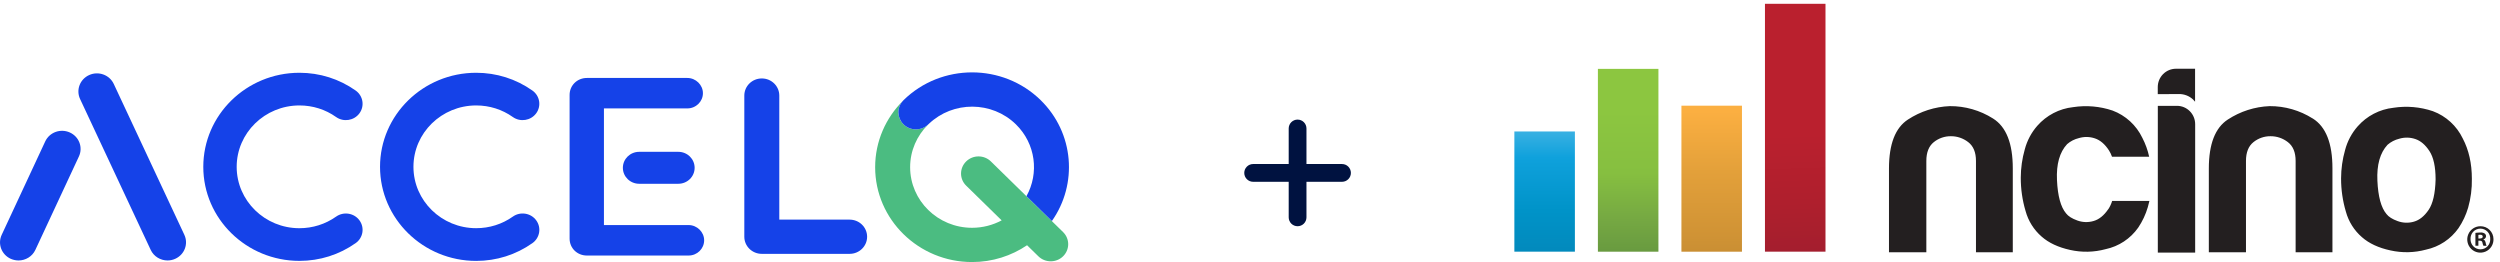
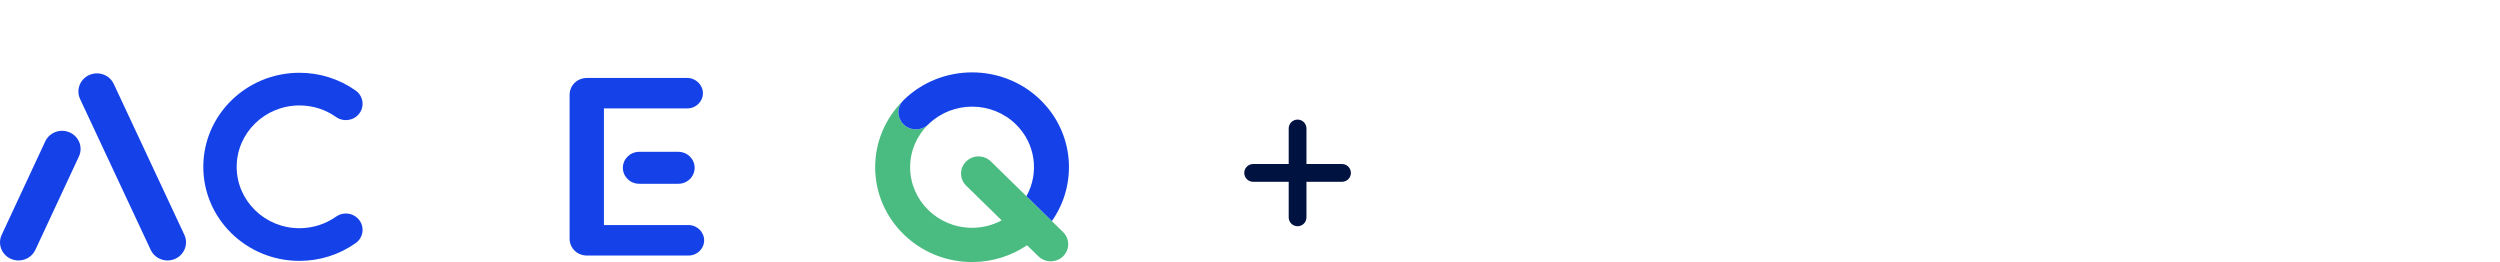
<svg xmlns="http://www.w3.org/2000/svg" width="381" height="40" viewBox="0 0 381 40" fill="none">
  <g clip-path="url(#clip0)">
    <path d="M278.205 0.584H268.98V38.359H278.205V0.584Z" fill="url(#paint0_linear)" />
    <path d="M265.475 16.107H256.25V38.359H265.475V16.107Z" fill="url(#paint1_linear)" />
    <path d="M252.744 10.496H243.52V38.359H252.744V10.496Z" fill="url(#paint2_linear)" />
    <path d="M240.014 20.033H230.789V38.359H240.014V20.033Z" fill="url(#paint3_linear)" />
-     <path d="M359.954 36.139C358.776 35.119 357.927 33.768 357.514 32.26C357.023 30.613 356.776 28.902 356.781 27.183C356.785 25.722 356.99 24.269 357.391 22.865C357.741 21.532 358.395 20.299 359.302 19.265C360.705 17.668 362.648 16.656 364.753 16.425C366.771 16.113 368.835 16.291 370.771 16.944C372.767 17.685 374.399 19.175 375.325 21.103C376.25 22.862 376.712 24.91 376.712 27.247C376.741 28.733 376.55 30.216 376.144 31.646C375.819 32.756 375.325 33.808 374.679 34.765C373.494 36.448 371.722 37.619 369.717 38.044C367.951 38.523 366.095 38.564 364.309 38.164C362.491 37.773 361.04 37.098 359.954 36.139ZM363.859 22.064C362.72 23.291 362.205 25.117 362.315 27.543C362.424 29.969 362.886 31.662 363.701 32.62C364.027 33.047 364.596 33.406 365.41 33.698C366.207 33.991 367.076 34.02 367.889 33.779C368.729 33.539 369.474 32.94 370.125 31.981C370.776 31.022 371.129 29.476 371.185 27.342C371.185 25.422 370.872 23.983 370.247 23.024C369.622 22.065 368.9 21.452 368.081 21.184C367.291 20.918 366.438 20.904 365.64 21.145C364.983 21.305 364.372 21.62 363.859 22.064ZM303.734 18.059C301.761 16.812 299.476 16.158 297.146 16.174C294.876 16.265 292.672 16.972 290.767 18.221C288.842 19.477 287.88 21.961 287.88 25.672V38.446H293.574V24.527C293.574 23.224 293.953 22.268 294.711 21.661C295.45 21.067 296.37 20.749 297.316 20.759C298.272 20.753 299.203 21.071 299.959 21.661C300.745 22.263 301.138 23.218 301.138 24.527V38.449H306.749V25.675C306.752 21.854 305.747 19.316 303.734 18.059ZM352.454 18.059C350.489 16.817 348.213 16.163 345.892 16.174C343.622 16.265 341.418 16.973 339.513 18.221C337.588 19.477 336.626 21.961 336.626 25.672V38.446H342.287V24.527C342.287 23.224 342.667 22.268 343.426 21.661C344.165 21.067 345.085 20.749 346.031 20.759C346.987 20.753 347.918 21.071 348.674 21.661C349.46 22.263 349.853 23.218 349.853 24.527V38.449H355.464V25.675C355.471 21.854 354.472 19.316 352.466 18.059H352.454ZM321.293 31.883C320.642 32.844 319.897 33.443 319.058 33.682C318.244 33.922 317.375 33.894 316.578 33.601C315.765 33.308 315.195 32.948 314.87 32.52C314.056 31.561 313.594 29.869 313.483 27.442C313.372 25.017 313.887 23.191 315.028 21.966C315.543 21.52 316.156 21.205 316.817 21.047C317.614 20.807 318.465 20.82 319.255 21.086C320.068 21.354 320.787 21.968 321.41 22.927C321.599 23.228 321.754 23.55 321.87 23.887H327.534C327.316 22.885 326.966 21.917 326.494 21.008C325.571 19.084 323.945 17.594 321.956 16.849C320.02 16.196 317.956 16.018 315.937 16.33C313.833 16.56 311.89 17.572 310.487 19.168C309.58 20.201 308.926 21.434 308.576 22.767C308.175 24.171 307.97 25.624 307.966 27.085C307.961 28.805 308.207 30.515 308.698 32.162C309.11 33.675 309.96 35.029 311.139 36.053C312.223 37.011 313.673 37.691 315.491 38.091C317.277 38.492 319.133 38.451 320.899 37.971C322.904 37.546 324.676 36.375 325.861 34.693C326.507 33.735 327.001 32.683 327.326 31.573C327.418 31.271 327.5 30.955 327.57 30.623H321.892C321.758 31.069 321.561 31.494 321.307 31.883H321.293ZM331.766 16.137H328.851V38.499H334.543V18.922C334.543 18.181 334.25 17.471 333.73 16.947C333.21 16.423 332.505 16.129 331.769 16.129L331.766 16.137ZM332.058 14.333C332.853 14.318 333.623 14.611 334.21 15.151C334.325 15.26 334.432 15.378 334.529 15.503V10.476H331.617C330.881 10.476 330.175 10.771 329.655 11.294C329.135 11.818 328.843 12.528 328.843 13.269V14.35L332.058 14.333Z" fill="#231F20" />
-     <path d="M380.007 36.432C380.019 36.834 379.911 37.23 379.698 37.569C379.484 37.908 379.175 38.175 378.81 38.336C378.444 38.497 378.039 38.544 377.647 38.471C377.255 38.399 376.893 38.21 376.609 37.929C376.324 37.648 376.129 37.287 376.049 36.894C375.969 36.501 376.008 36.092 376.161 35.721C376.313 35.35 376.572 35.033 376.905 34.812C377.238 34.59 377.628 34.474 378.027 34.477C378.285 34.475 378.54 34.523 378.779 34.62C379.018 34.717 379.235 34.86 379.419 35.042C379.603 35.224 379.75 35.44 379.851 35.678C379.952 35.917 380.005 36.173 380.007 36.432ZM376.507 36.432C376.502 36.637 376.537 36.84 376.611 37.03C376.685 37.22 376.796 37.394 376.938 37.54C377.079 37.686 377.249 37.802 377.436 37.881C377.623 37.96 377.824 38 378.027 37.999C378.227 37.999 378.424 37.958 378.608 37.879C378.791 37.8 378.957 37.684 379.096 37.539C379.234 37.395 379.342 37.223 379.414 37.035C379.485 36.848 379.518 36.647 379.511 36.446C379.523 36.24 379.494 36.034 379.424 35.84C379.354 35.645 379.246 35.468 379.105 35.317C378.965 35.167 378.795 35.047 378.607 34.965C378.418 34.883 378.216 34.841 378.01 34.841C377.805 34.841 377.602 34.883 377.414 34.965C377.226 35.047 377.056 35.167 376.916 35.317C376.775 35.468 376.667 35.645 376.597 35.84C376.527 36.034 376.498 36.24 376.51 36.446L376.507 36.432ZM377.705 37.449H377.253V35.494C377.501 35.457 377.751 35.437 378.002 35.435C378.235 35.41 378.47 35.465 378.668 35.592C378.733 35.639 378.786 35.703 378.821 35.776C378.856 35.849 378.873 35.929 378.87 36.011C378.864 36.122 378.821 36.229 378.748 36.313C378.675 36.397 378.577 36.455 378.468 36.477V36.502C378.657 36.561 378.745 36.717 378.812 36.98C378.836 37.145 378.884 37.306 378.953 37.457H378.479C378.402 37.308 378.349 37.147 378.324 36.98C378.288 36.776 378.169 36.681 377.919 36.681H377.705V37.449ZM377.705 36.349H377.919C378.169 36.349 378.371 36.265 378.371 36.069C378.371 35.874 378.241 35.771 377.955 35.771C377.871 35.769 377.787 35.778 377.705 35.796V36.349Z" fill="#231F20" />
  </g>
  <path d="M103.375 28.007H97.413C96.038 28.007 94.925 26.918 94.925 25.573C94.925 24.227 96.038 23.138 97.413 23.138H103.375C104.75 23.138 105.862 24.227 105.862 25.573C105.862 26.918 104.75 28.007 103.375 28.007Z" fill="#1542E8" />
  <path d="M104.942 38.943H89.44C87.962 38.943 86.807 37.813 86.807 36.367V14.463C86.807 13.017 87.967 11.882 89.44 11.882H104.754C106.04 11.882 107.125 12.943 107.125 14.202C107.125 15.483 106.059 16.522 104.754 16.522H92.04V34.299H104.942C106.228 34.299 107.312 35.361 107.312 36.619C107.312 37.9 106.251 38.943 104.942 38.943Z" fill="#1542E8" />
  <path d="M25.535 39.694C24.464 39.694 23.44 39.094 22.967 38.083L12.207 15.094C11.557 13.708 12.179 12.069 13.596 11.434C15.013 10.797 16.687 11.406 17.337 12.793L28.093 35.782C28.743 37.168 28.121 38.806 26.704 39.442C26.325 39.611 25.927 39.694 25.535 39.694Z" fill="#1542E8" />
  <path d="M2.822 39.694C3.893 39.694 4.917 39.094 5.389 38.083L12.025 23.848C12.675 22.461 12.053 20.823 10.636 20.187C9.219 19.551 7.545 20.159 6.895 21.546L0.26 35.786C-0.39 37.172 0.232 38.81 1.649 39.447C2.032 39.611 2.429 39.694 2.822 39.694Z" fill="#1542E8" />
-   <path d="M129.482 38.687H116.099C114.626 38.687 113.434 37.52 113.434 36.079V14.563C113.434 13.122 114.626 11.955 116.099 11.955C117.572 11.955 118.764 13.122 118.764 14.563V33.471H129.482C130.955 33.471 132.148 34.637 132.148 36.079C132.148 37.52 130.955 38.687 129.482 38.687Z" fill="#1542E8" />
  <path d="M54.775 33.571C53.952 32.455 52.362 32.207 51.221 33.013C49.589 34.166 47.653 34.779 45.628 34.779C40.358 34.779 36.07 30.583 36.07 25.426C36.07 20.269 40.358 16.069 45.633 16.069C47.657 16.069 49.589 16.677 51.221 17.835C52.362 18.64 53.952 18.388 54.775 17.276C55.598 16.16 55.34 14.604 54.204 13.799C51.698 12.028 48.733 11.09 45.633 11.09C37.552 11.09 30.982 17.519 30.982 25.426C30.982 33.333 37.552 39.758 45.633 39.758C48.733 39.758 51.698 38.819 54.204 37.049C55.345 36.243 55.598 34.688 54.775 33.571Z" fill="#1542E8" />
-   <path d="M81.714 33.571C80.891 32.455 79.301 32.203 78.16 33.008C76.524 34.166 74.592 34.775 72.568 34.775C67.297 34.775 63.009 30.578 63.009 25.422C63.009 20.265 67.297 16.069 72.568 16.069C74.592 16.069 76.524 16.677 78.156 17.835C79.297 18.64 80.887 18.388 81.71 17.276C82.533 16.16 82.275 14.604 81.139 13.799C78.633 12.028 75.668 11.09 72.568 11.09C64.487 11.09 57.917 17.519 57.917 25.426C57.917 33.333 64.487 39.762 72.568 39.762C75.668 39.762 78.633 38.824 81.139 37.053C82.28 36.243 82.537 34.688 81.714 33.571Z" fill="#1542E8" />
  <path d="M162.01 35.365L151.012 24.603C149.969 23.582 148.281 23.582 147.243 24.603C146.205 25.623 146.2 27.275 147.243 28.291L152.653 33.585C151.311 34.303 149.773 34.715 148.141 34.715C142.936 34.715 138.704 30.574 138.704 25.481C138.704 22.955 139.747 20.668 141.43 18.997C141.856 18.576 141.893 18.535 141.468 18.952C140.425 19.972 138.737 19.972 137.699 18.952C136.679 17.954 136.665 16.352 137.642 15.328C135.005 17.94 133.373 21.528 133.373 25.481C133.373 33.452 139.999 39.936 148.145 39.936C151.255 39.936 154.145 38.985 156.525 37.374L158.246 39.058C158.765 39.566 159.448 39.822 160.13 39.822C160.813 39.822 161.496 39.566 162.015 39.058C163.053 38.037 163.053 36.386 162.01 35.365Z" fill="#4BBC81" />
  <path d="M136.919 17.148C136.919 17.167 136.924 17.185 136.924 17.203C136.929 17.345 136.943 17.492 136.971 17.634C136.98 17.684 137.003 17.73 137.017 17.78C137.045 17.89 137.074 18 137.12 18.105C137.158 18.192 137.209 18.27 137.256 18.352C137.293 18.416 137.321 18.485 137.363 18.549C137.462 18.691 137.574 18.828 137.7 18.951C138.219 19.459 138.902 19.716 139.585 19.716C139.926 19.716 140.267 19.651 140.59 19.523C140.913 19.395 141.212 19.203 141.474 18.951C141.853 18.581 141.862 18.576 141.558 18.878C145.243 15.355 151.168 15.378 154.824 18.951C157.85 21.912 158.383 26.396 156.433 29.897L160.305 33.686C164.275 28.057 163.709 20.265 158.594 15.259C152.832 9.621 143.461 9.621 137.705 15.259C137.681 15.282 137.667 15.305 137.644 15.327C137.148 15.844 136.91 16.494 136.919 17.148Z" fill="#1542E8" />
  <path fill-rule="evenodd" clip-rule="evenodd" d="M199.105 24.997V19.58C199.105 19.221 198.963 18.876 198.709 18.622C198.455 18.368 198.11 18.226 197.751 18.226C197.392 18.226 197.047 18.368 196.793 18.622C196.539 18.876 196.397 19.221 196.397 19.58V24.997H190.979C190.62 24.997 190.276 25.14 190.022 25.394C189.768 25.648 189.625 25.992 189.625 26.352C189.625 26.711 189.768 27.055 190.022 27.309C190.276 27.563 190.62 27.706 190.979 27.706H196.397V33.123C196.397 33.482 196.539 33.827 196.793 34.081C197.047 34.335 197.392 34.477 197.751 34.477C198.11 34.477 198.455 34.335 198.709 34.081C198.963 33.827 199.105 33.482 199.105 33.123V27.706H204.523C204.882 27.706 205.226 27.563 205.48 27.309C205.734 27.055 205.877 26.711 205.877 26.352C205.877 25.992 205.734 25.648 205.48 25.394C205.226 25.14 204.882 24.997 204.523 24.997H199.105Z" fill="#001240" />
  <defs>
    <linearGradient id="paint0_linear" x1="274.361" y1="41.633" x2="273.585" y2="19.59" gradientUnits="userSpaceOnUse">
      <stop stop-color="#9F1E2E" />
      <stop offset="0.49" stop-color="#AF1F2D" />
      <stop offset="0.96" stop-color="#BA202E" />
    </linearGradient>
    <linearGradient id="paint1_linear" x1="260.862" y1="47.023" x2="260.862" y2="5.29" gradientUnits="userSpaceOnUse">
      <stop stop-color="#B5812D" />
      <stop offset="0.27" stop-color="#D09335" />
      <stop offset="0.5" stop-color="#E3A03A" />
      <stop offset="0.72" stop-color="#FBAF41" />
      <stop offset="0.94" stop-color="#FBAF41" />
    </linearGradient>
    <linearGradient id="paint2_linear" x1="248.132" y1="45.166" x2="248.132" y2="9.834" gradientUnits="userSpaceOnUse">
      <stop offset="0.12" stop-color="#62933F" />
      <stop offset="0.34" stop-color="#76A942" />
      <stop offset="0.53" stop-color="#86BF40" />
      <stop offset="0.8" stop-color="#8CC640" />
      <stop offset="0.91" stop-color="#8CC640" />
    </linearGradient>
    <linearGradient id="paint3_linear" x1="235.401" y1="43.306" x2="235.401" y2="4.743" gradientUnits="userSpaceOnUse">
      <stop stop-color="#0482B3" />
      <stop offset="0.29" stop-color="#0093C8" />
      <stop offset="0.5" stop-color="#0FA1DC" />
      <stop offset="0.94" stop-color="#C2E3F7" />
    </linearGradient>
    <clipPath id="clip0">
-       <rect width="149.213" height="37.915" fill="white" transform="translate(230.789 0.584)" />
-     </clipPath>
+       </clipPath>
  </defs>
</svg>